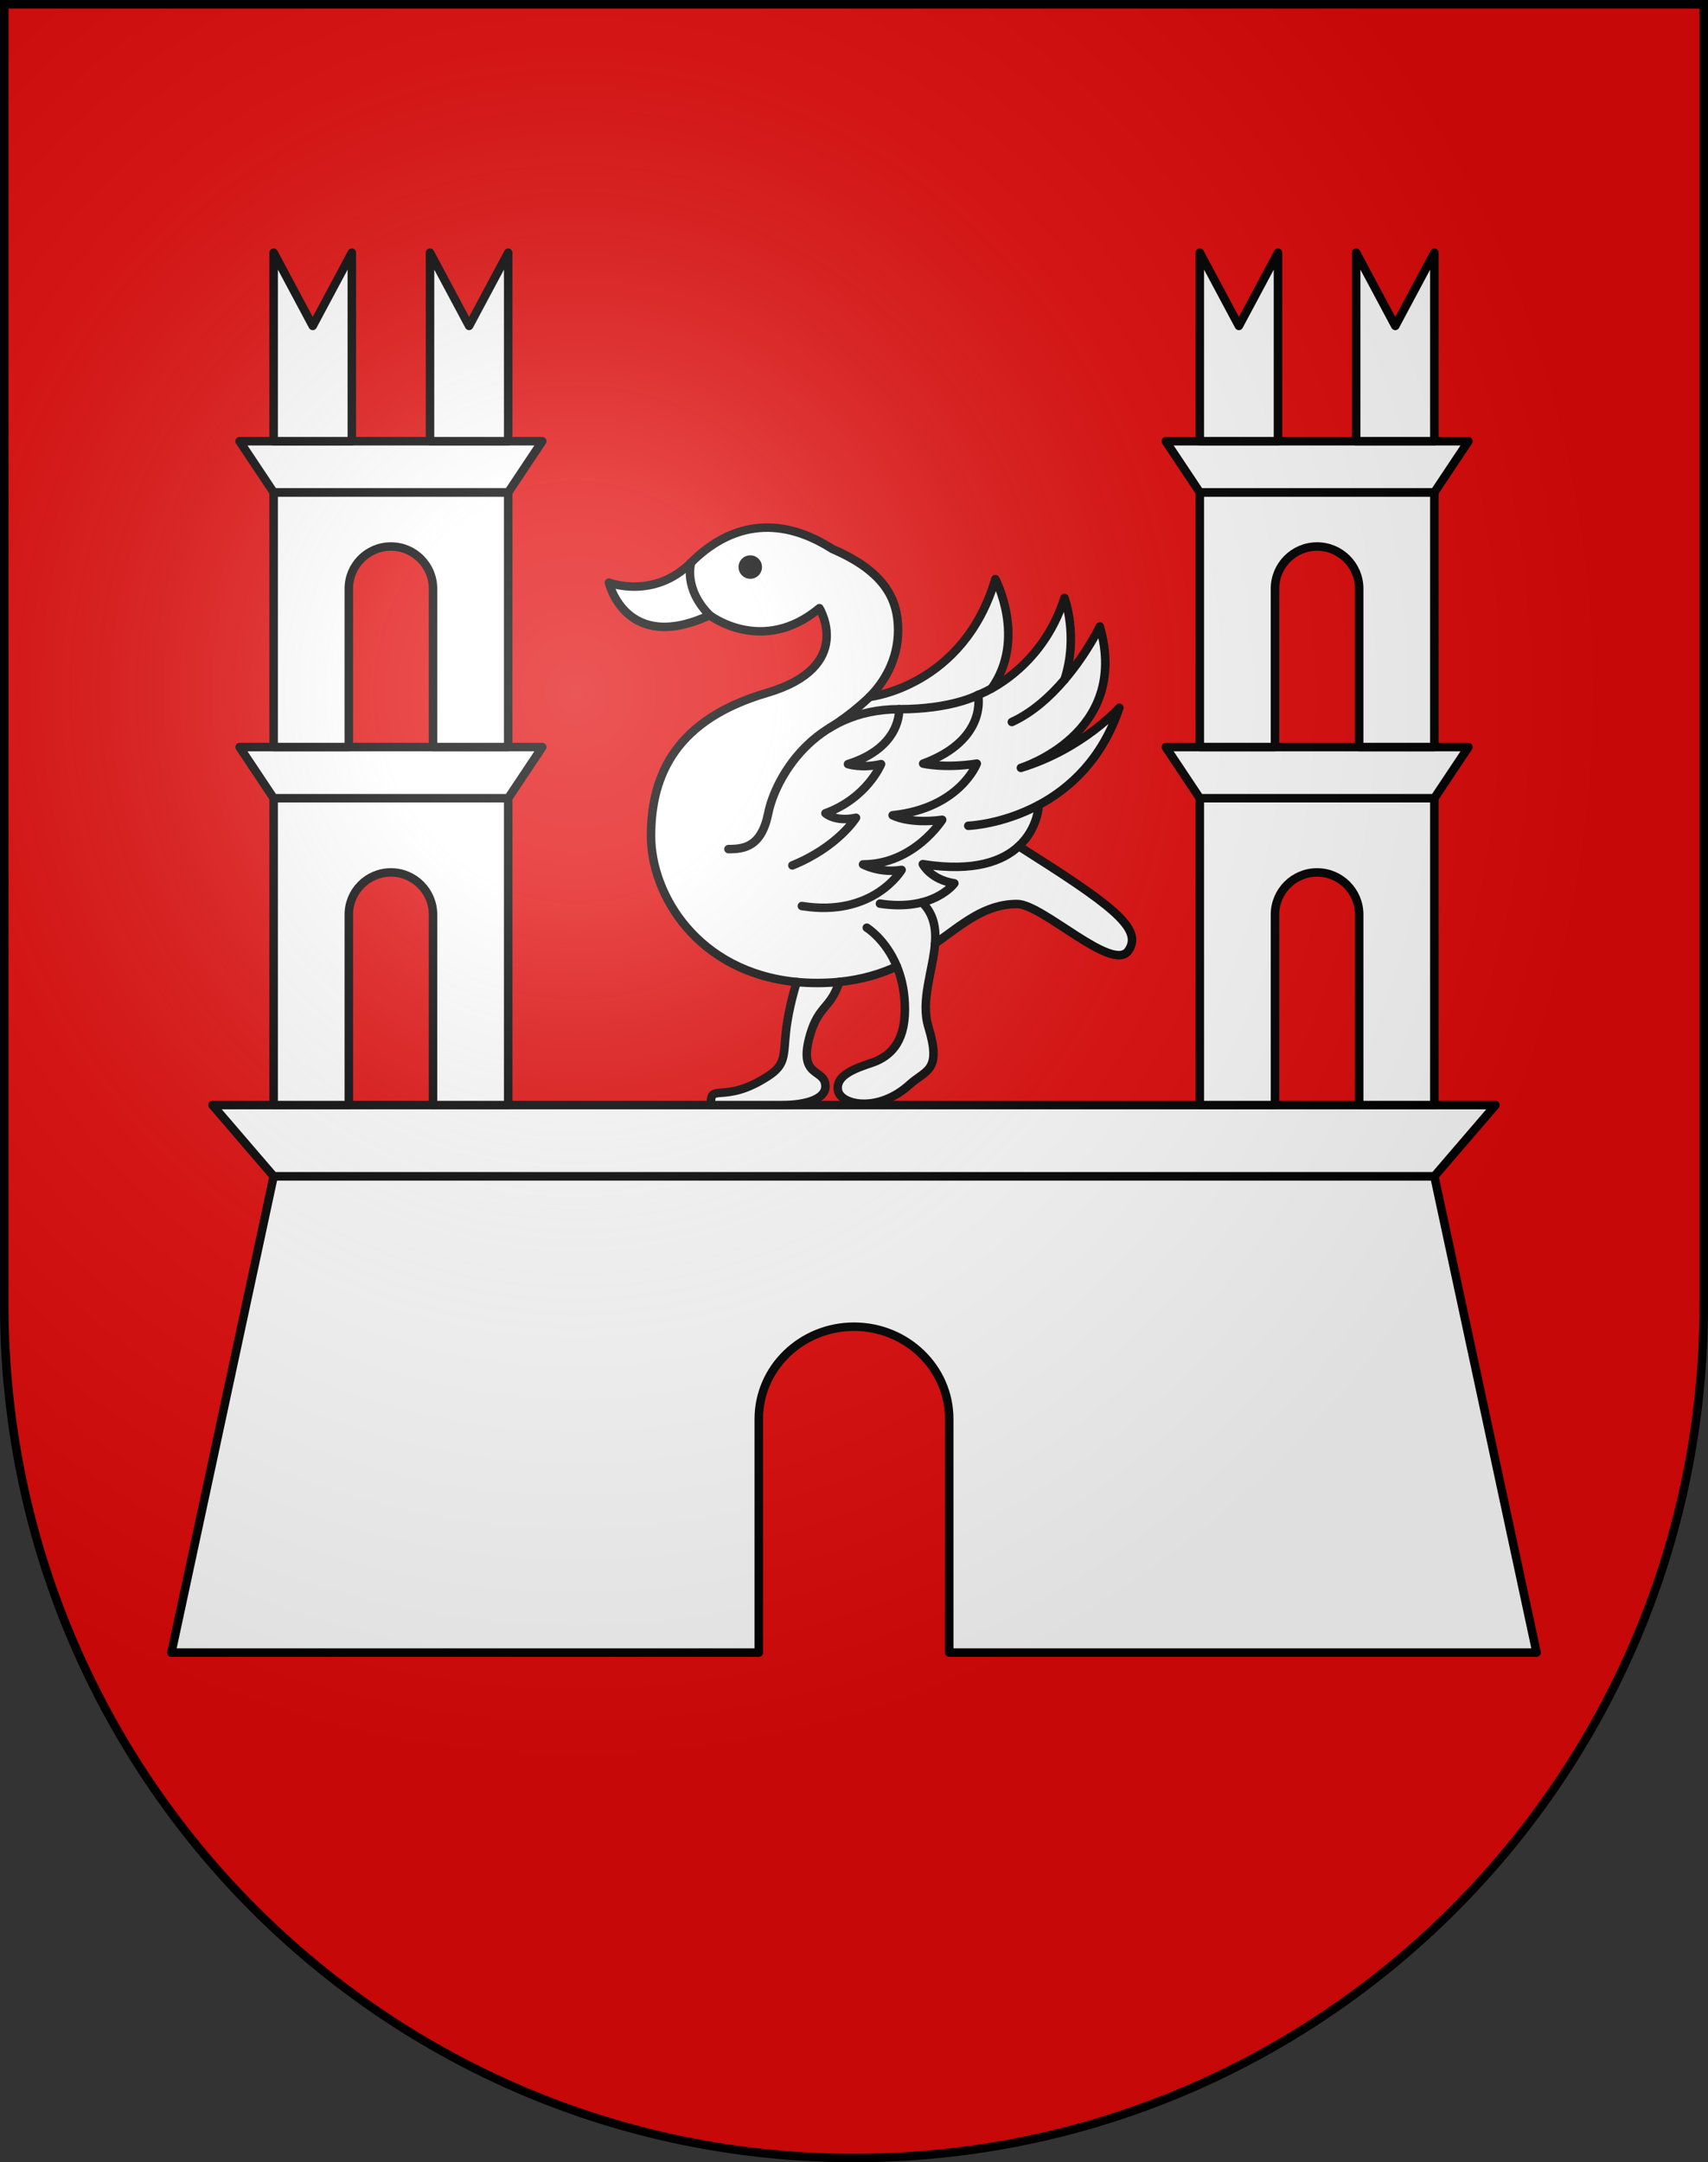
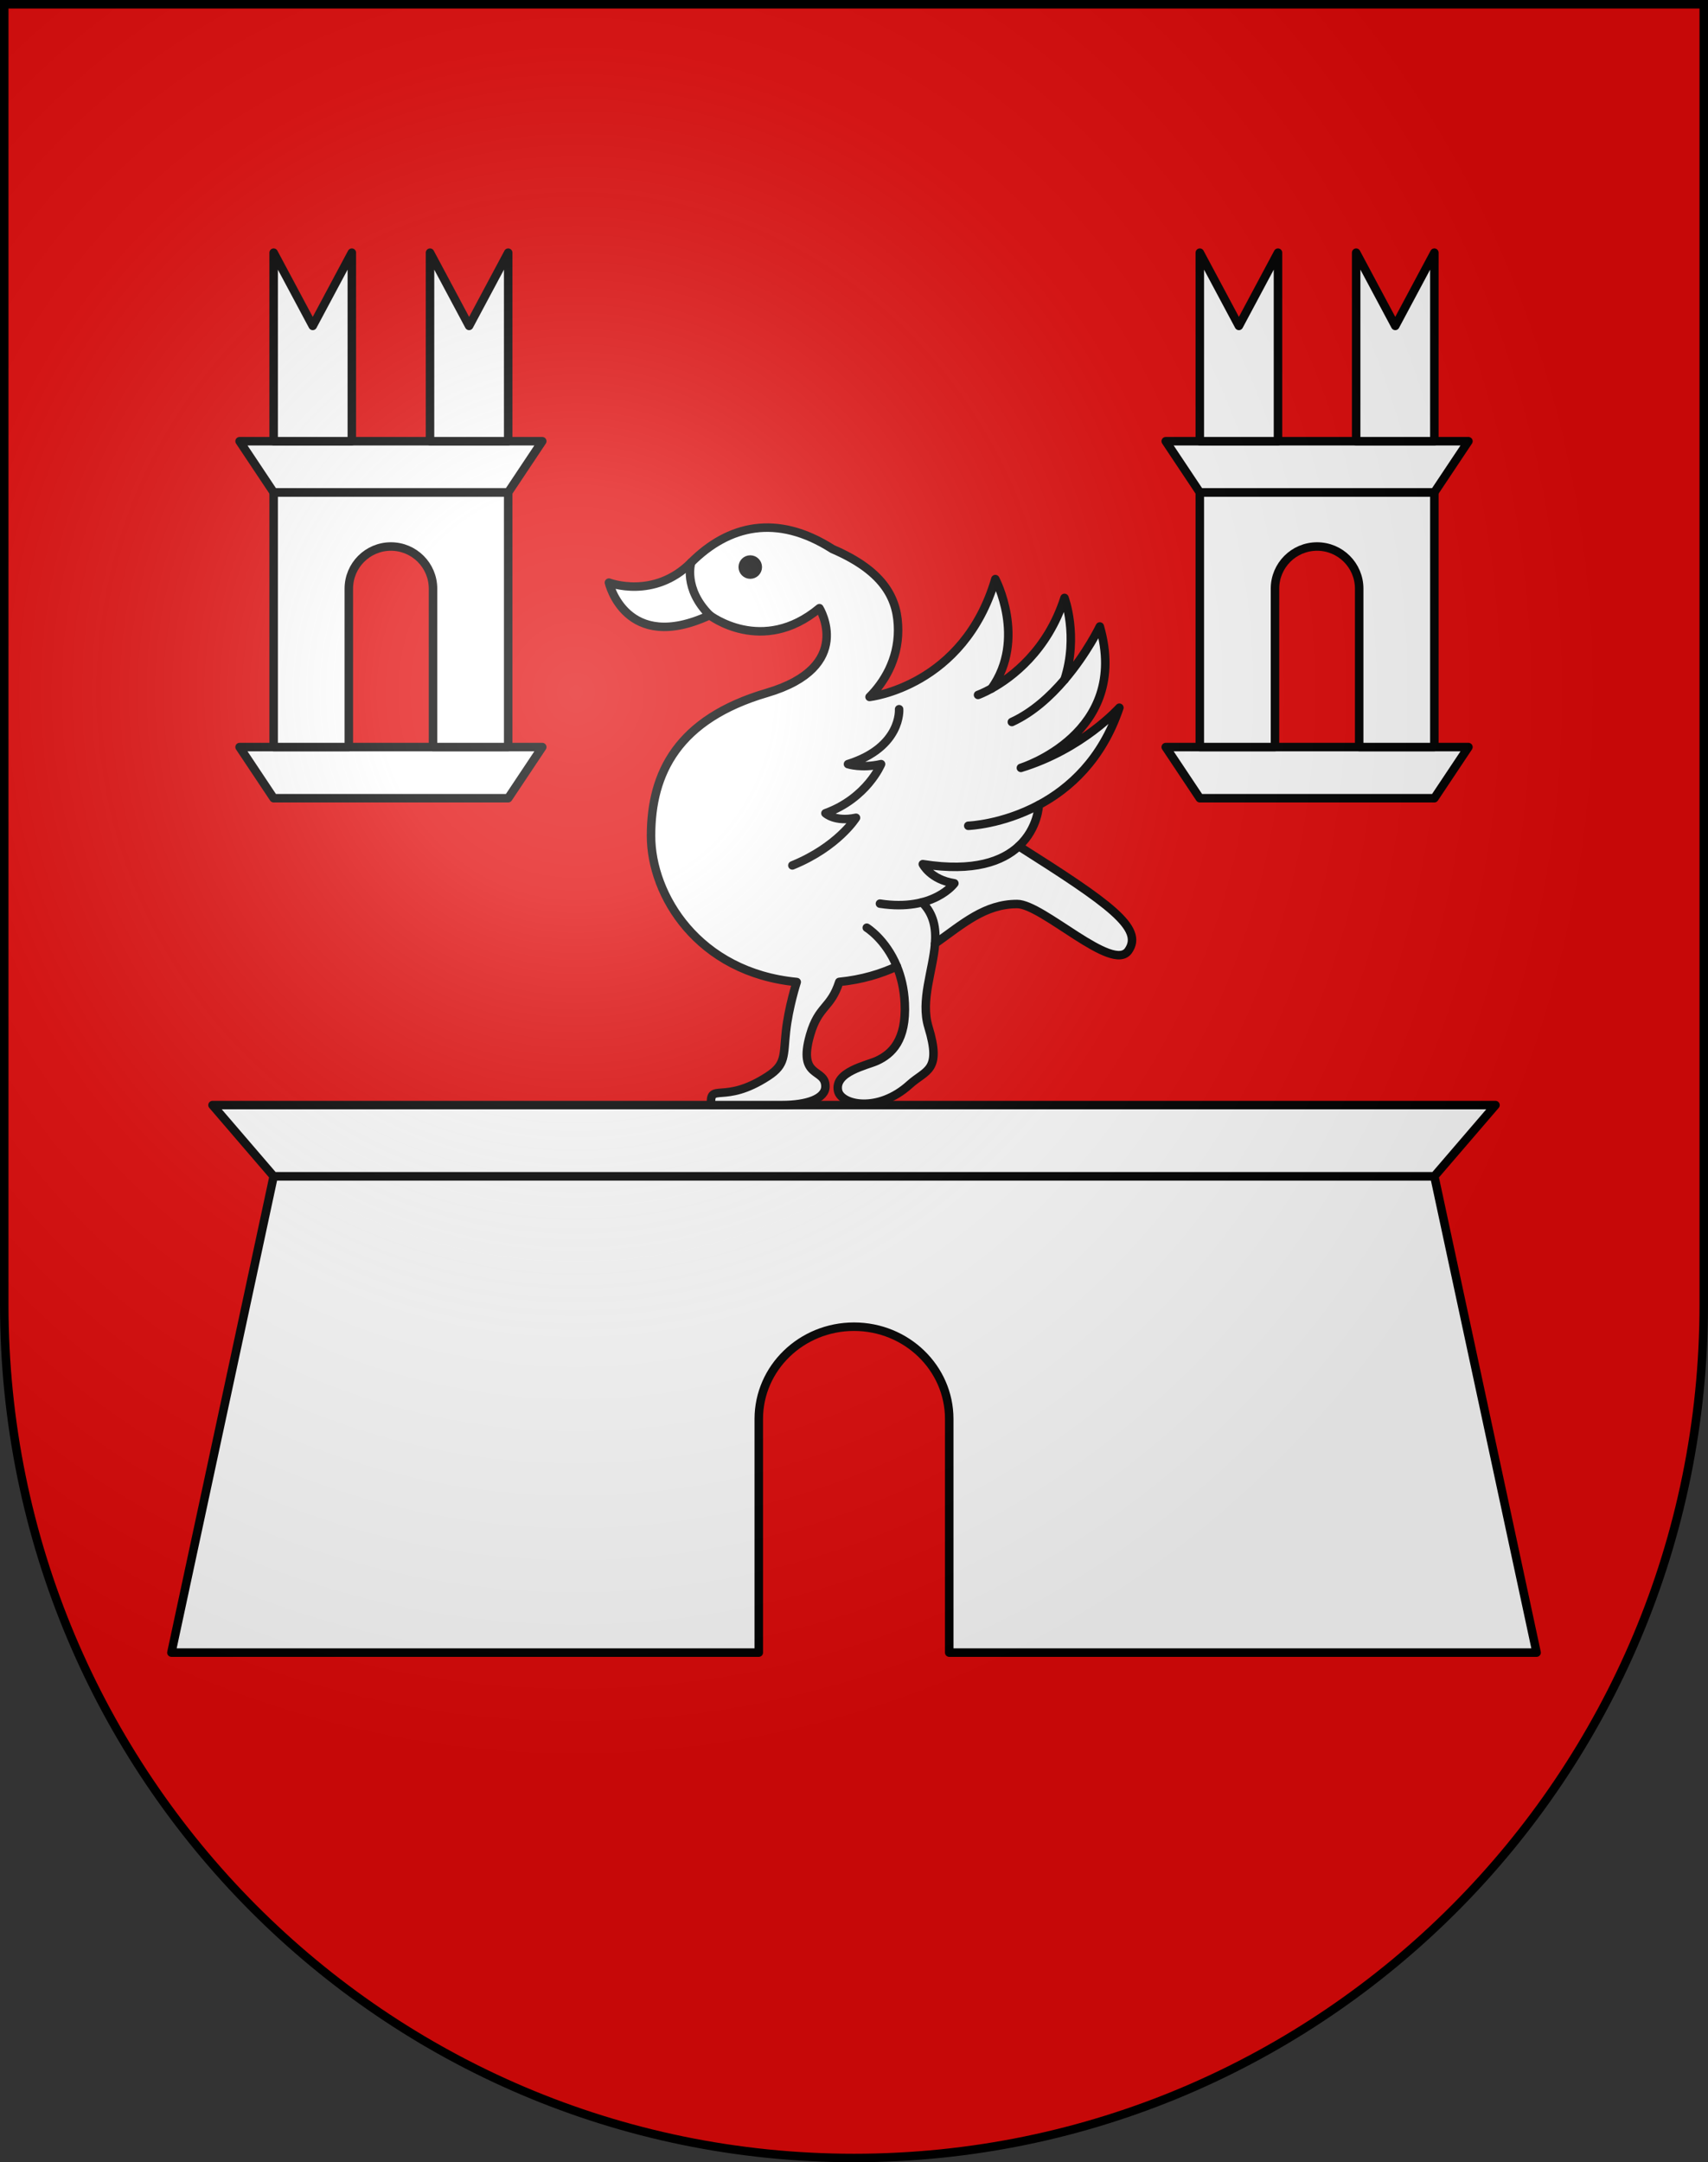
<svg xmlns="http://www.w3.org/2000/svg" xmlns:ns1="http://sodipodi.sourceforge.net/DTD/sodipodi-0.dtd" xmlns:ns2="http://www.inkscape.org/namespaces/inkscape" xmlns:xlink="http://www.w3.org/1999/xlink" height="763" width="603" version="1.0" id="svg20" ns1:version="0.32" ns2:version="0.46" ns1:docname="Sessa-coat_of_arms.svg" ns1:docbase="C:\Documents and Settings\Steve\Bureau\Blason Villages Suisse pour Wikipédia (par Delta-9)" ns2:output_extension="org.inkscape.output.svg.inkscape">
  <rect width="100%" height="100%" fill="#333333" stroke="none" />
  <defs id="defs29">
    <ns2:perspective ns1:type="inkscape:persp3d" ns2:vp_x="0 : 381.5 : 1" ns2:vp_y="0 : 1000 : 0" ns2:vp_z="603 : 381.5 : 1" ns2:persp3d-origin="301.5 : 254.33333 : 1" id="perspective28" />
    <linearGradient id="linearGradient2893">
      <stop style="stop-color:#ffffff;stop-opacity:0.314;" offset="0" id="stop2895" />
      <stop id="stop2897" offset="0.19" style="stop-color:#ffffff;stop-opacity:0.251;" />
      <stop style="stop-color:#6b6b6b;stop-opacity:0.125;" offset="0.6" id="stop2901" />
      <stop style="stop-color:#000000;stop-opacity:0.125;" offset="1" id="stop2899" />
    </linearGradient>
    <linearGradient id="linearGradient2955">
      <stop style="stop-color:white;stop-opacity:0;" offset="0" id="stop2965" />
      <stop style="stop-color:black;stop-opacity:0.646;" offset="1" id="stop2959" />
    </linearGradient>
    <radialGradient ns2:collect="always" xlink:href="#linearGradient2893" id="radialGradient3236" gradientUnits="userSpaceOnUse" gradientTransform="matrix(1.215,1.531577e-24,1.464684e-23,1.267,-839.192,-490.489)" cx="858.042" cy="579.933" fx="858.042" fy="579.933" r="300" />
    <ns2:perspective id="perspective2591" ns2:persp3d-origin="306 : 264 : 1" ns2:vp_z="612 : 396 : 1" ns2:vp_y="0 : 1000 : 0" ns2:vp_x="0 : 396 : 1" ns1:type="inkscape:persp3d" />
  </defs>
  <ns1:namedview ns2:window-height="691" ns2:window-width="939" ns2:pageshadow="2" ns2:pageopacity="0.0" guidetolerance="10.0" gridtolerance="10.0" objecttolerance="10.0" borderopacity="1.0" bordercolor="#666666" pagecolor="#ffffff" id="base" ns2:zoom="0.39481677" ns2:cx="300.93343" ns2:cy="599.89768" ns2:window-x="20" ns2:window-y="42" ns2:current-layer="layer2" showgrid="false" showguides="true" ns2:guide-bbox="true">
    <ns1:guide orientation="horizontal" position="761.5" id="guide1885" />
    <ns1:guide orientation="vertical" position="1.5" id="guide1887" />
    <ns1:guide orientation="horizontal" position="1.5" id="guide1889" />
    <ns1:guide orientation="vertical" position="601.5" id="guide1891" />
    <ns1:guide orientation="vertical" position="301.501" id="guide1893" />
  </ns1:namedview>
  <desc id="desc22">Coat of Arms of Canton of Freiburg (Fribourg)</desc>
  <g ns2:groupmode="layer" id="layer1" ns2:label="Fond écu" style="opacity:1;display:inline" ns1:insensitive="true">
    <path id="path1899" d="M 1.5,1.5 L 1.5,460.368 C 1.5,626.678 135.815,761.5 301.5,761.5 C 467.185,761.5 601.5,626.678 601.5,460.368 L 601.5,1.5 L 1.5,1.5 z" style="fill:#e20909;fill-opacity:1" />
  </g>
  <g ns2:groupmode="layer" id="layer2" ns2:label="Meubles" style="opacity:1;display:inline" ns1:insensitive="true">
    <g id="g2781">
      <path style="fill:#ffffff;stroke:#000000;stroke-width:3;stroke-linecap:round;stroke-linejoin:round" d="M 542.484,583.166 L 506.39,415.079 L 96.61,415.079 L 60.516,583.166 L 267.883,583.166 L 267.883,500.716 C 267.883,482.737 282.934,468.159 301.501,468.159 C 320.067,468.159 335.119,482.736 335.119,500.716 L 335.119,583.166 L 542.484,583.166 z" id="path2526" />
      <polygon transform="translate(-5e-6,0)" style="fill:#ffffff;stroke:#000000;stroke-width:3;stroke-linecap:round;stroke-linejoin:round" points="75.024,389.956 96.61,415.079 506.39,415.079 527.976,389.956 75.024,389.956 " id="polygon2528" />
-       <path id="path2534" d="M 96.61,281.671 L 96.61,389.956 L 123.15,389.956 L 123.15,322.72 C 123.15,314.512 129.804,307.857 138.012,307.857 C 146.22,307.857 152.875,314.511 152.875,322.72 L 152.875,389.956 L 179.415,389.956 L 179.415,281.671 L 96.61,281.671 z" style="fill:#ffffff;stroke:#000000;stroke-width:3;stroke-linecap:round;stroke-linejoin:round" />
      <polygon transform="translate(-5e-6,0)" id="polygon2536" points="84.579,263.624 96.61,281.671 179.416,281.671 191.447,263.624 84.579,263.624 " style="fill:#ffffff;stroke:#000000;stroke-width:3;stroke-linecap:round;stroke-linejoin:round" />
      <path id="path2538" d="M 96.61,173.741 L 96.61,263.624 L 123.15,263.624 L 123.15,207.713 C 123.15,199.505 129.804,192.85 138.012,192.85 C 146.22,192.85 152.875,199.504 152.875,207.713 L 152.875,263.624 L 179.415,263.624 L 179.415,173.741 L 96.61,173.741 L 96.61,173.741 z" style="fill:#ffffff;stroke:#000000;stroke-width:3;stroke-linecap:round;stroke-linejoin:round" />
      <polygon transform="translate(-5e-6,0)" id="polygon2540" points="84.579,155.694 96.61,173.741 179.416,173.741 191.447,155.694 84.579,155.694 " style="fill:#ffffff;stroke:#000000;stroke-width:3;stroke-linecap:round;stroke-linejoin:round" />
      <path id="path2542" d="M 96.61,89.167 L 96.61,155.695 L 124.212,155.695 L 124.212,89.167 L 110.411,115 L 96.61,89.167 z M 165.615,115 L 151.814,89.167 L 151.814,155.695 L 179.416,155.695 L 179.416,89.167 L 165.615,115 z" style="fill:#ffffff;stroke:#000000;stroke-width:3;stroke-linecap:round;stroke-linejoin:round" />
-       <path id="path2546" d="M 506.39,281.671 L 506.39,389.956 L 479.85,389.956 L 479.85,322.72 C 479.85,314.512 473.196,307.857 464.988,307.857 C 456.779,307.857 450.126,314.511 450.126,322.72 L 450.126,389.956 L 423.586,389.956 L 423.586,281.671 L 506.39,281.671 z" style="fill:#ffffff;stroke:#000000;stroke-width:3;stroke-linecap:round;stroke-linejoin:round" />
      <polygon transform="translate(-5e-6,0)" id="polygon2548" points="518.421,263.624 506.39,281.671 423.585,281.671 411.554,263.624 518.421,263.624 " style="fill:#ffffff;stroke:#000000;stroke-width:3;stroke-linecap:round;stroke-linejoin:round" />
      <path id="path2550" d="M 506.39,173.741 L 506.39,263.624 L 479.85,263.624 L 479.85,207.713 C 479.85,199.505 473.196,192.85 464.988,192.85 C 456.779,192.85 450.126,199.504 450.126,207.713 L 450.126,263.624 L 423.586,263.624 L 423.586,173.741 L 506.39,173.741 L 506.39,173.741 z" style="fill:#ffffff;stroke:#000000;stroke-width:3;stroke-linecap:round;stroke-linejoin:round" />
      <polygon transform="translate(-5e-6,0)" id="polygon2552" points="518.421,155.694 506.39,173.741 423.585,173.741 411.554,155.694 518.421,155.694 " style="fill:#ffffff;stroke:#000000;stroke-width:3;stroke-linecap:round;stroke-linejoin:round" />
      <path id="path2554" d="M 492.589,115 L 478.788,89.167 L 478.788,155.695 L 506.39,155.695 L 506.39,89.167 L 492.589,115 z M 423.585,89.167 L 423.585,155.695 L 451.187,155.695 L 451.187,89.167 L 437.386,115 L 423.585,89.167 z" style="fill:#ffffff;stroke:#000000;stroke-width:3;stroke-linecap:round;stroke-linejoin:round" />
    </g>
    <g id="g2766">
      <path id="path2558" d="M 330.119,332.969 C 339.96,325.992 347.662,319.004 359.092,319.004 C 368.116,319.004 392.798,343.421 398.371,335.459 C 403.945,327.497 391.529,318.775 359.681,298.605 C 366.527,292.25 366.757,284.045 366.757,284.045 C 377.529,278.279 389.055,268.011 395.187,249.734 C 395.187,249.734 382.182,264.331 360.419,270.966 C 360.419,270.966 399.168,259.023 388.286,221.07 C 388.286,221.07 383.757,230.532 375.813,239.847 C 380.856,224.384 375.812,210.985 375.812,210.985 C 369.803,229.762 357.018,239.108 350.054,242.968 C 362.529,225.451 351.395,204.35 351.395,204.35 C 340.249,242.303 306.985,245.93 306.985,245.93 C 312.028,240.887 317.07,232.838 317.07,222.398 C 317.07,211.958 312.823,201.874 293.892,193.734 C 274.252,181.171 257.178,185.33 243.996,198.511 C 230.814,211.693 214.978,205.588 214.978,205.588 C 214.978,205.588 220.817,230.89 250.542,217.089 C 250.542,217.089 269.12,231.421 289.291,214.612 C 289.291,214.612 302.03,235.313 270.713,244.513 C 239.396,253.714 229.841,272.645 229.841,294.94 C 229.841,315.84 246.403,343.194 281.276,346.532 C 281.276,346.532 278.41,355.363 277.481,363.989 C 276.552,372.614 277.481,375.641 271.111,379.78 C 255.453,389.955 250.41,381.684 251.073,389.955 C 251.073,389.955 268.59,389.955 276.154,389.955 C 284.779,389.955 291.414,387.743 291.414,383.363 C 291.414,376.728 281.506,380.815 285.996,365.205 C 289.013,354.717 293.221,355.984 296.299,346.49 C 304.359,345.68 310.954,343.641 316.626,341.02 C 318.076,344.543 319.16,348.813 319.415,353.903 C 320.078,367.173 314.77,371.95 309.595,374.339 C 306.2,375.906 294.49,378.187 295.861,384.889 C 296.886,389.903 309.95,392.849 321.14,382.699 C 326.859,377.512 332.565,378.032 327.775,362.396 C 324.905,353.028 329.405,342.403 330.119,332.969 z" style="fill:#ffffff;stroke:#000000;stroke-width:3;stroke-linecap:round;stroke-linejoin:round" />
      <path style="fill:none;stroke:#000000;stroke-width:3;stroke-linecap:round;stroke-linejoin:round" d="M 345.291,245.223 C 345.291,245.223 347.176,244.564 350.055,242.969" id="path2562" />
      <path style="fill:none;stroke:#000000;stroke-width:3;stroke-linecap:round;stroke-linejoin:round" d="M 375.813,239.848 C 370.859,245.659 364.575,251.412 357.234,254.777" id="path2564" />
      <path style="fill:none;stroke:#000000;stroke-width:3;stroke-linecap:round;stroke-linejoin:round" d="M 359.681,298.605 C 354.049,303.835 343.936,307.813 325.785,304.938 C 325.785,304.938 328.439,310.378 336.931,311.706 C 336.931,311.706 329.633,321.791 310.657,318.872" id="path2566" />
      <path style="fill:none;stroke:#000000;stroke-width:3;stroke-linecap:round;stroke-linejoin:round" d="M 366.757,284.045 C 353.751,291.005 341.841,291.402 341.841,291.402" id="path2568" />
-       <path style="fill:none;stroke:#000000;stroke-width:3;stroke-linecap:round;stroke-linejoin:round" d="M 257.178,299.63 C 262.752,299.63 268.856,298.834 271.244,286.891 C 273.633,274.948 287.074,250.266 317.424,250.266 C 336.268,250.266 345.291,245.224 345.291,245.224 C 345.291,245.224 348.918,260.971 325.917,269.464 C 325.917,269.464 333.35,271.233 344.85,269.464 C 344.85,269.464 338.835,285.211 315.125,287.688 C 315.125,287.688 320.787,290.873 332.641,289.281 C 332.641,289.281 322.733,305.028 304.685,305.028 C 304.685,305.028 310.346,308.224 318.31,306.974 C 318.31,306.974 308.401,323.783 283.1,319.713" id="path2570" />
      <path style="fill:none;stroke:#000000;stroke-width:3;stroke-linecap:round;stroke-linejoin:round" d="M 317.424,250.265 C 317.424,250.265 318.486,263.623 299.377,269.64 C 299.377,269.64 304.154,271.232 311.055,269.64 C 311.055,269.64 306.1,281.671 291.415,286.979 C 291.415,286.979 294.777,290.164 302.208,288.571 C 302.208,288.571 295.838,298.834 279.737,305.38" id="path2572" />
      <path style="fill:none;stroke:#000000;stroke-width:3;stroke-linecap:round;stroke-linejoin:round" d="M 243.997,198.512 C 243.997,198.512 241.122,207.668 250.543,217.09" id="path2574" />
-       <path style="fill:none;stroke:#000000;stroke-width:3;stroke-linecap:round;stroke-linejoin:round" d="M 306.985,245.93 C 306.985,245.93 300.912,251.971 292.845,256.89" id="path2576" />
-       <path style="fill:none;stroke:#000000;stroke-width:3;stroke-linecap:round;stroke-linejoin:round" d="M 296.299,346.491 C 293.84,346.738 291.243,346.871 288.495,346.871 C 286.007,346.871 283.601,346.756 281.276,346.533" id="path2578" />
      <path style="fill:none;stroke:#000000;stroke-width:3;stroke-linecap:round;stroke-linejoin:round" d="M 330.119,332.97 C 330.527,327.573 329.695,322.566 325.535,318.405" id="path2580" />
      <path style="fill:none;stroke:#000000;stroke-width:3;stroke-linecap:round;stroke-linejoin:round" d="M 306.012,327.364 C 306.012,327.364 312.676,331.424 316.626,341.021" id="path2582" />
      <circle transform="translate(-5e-6,0)" id="circle2584" r="2.654" cy="200.104" cx="264.875" ns1:cx="264.875" ns1:cy="200.104" ns1:rx="2.654" ns1:ry="2.654" style="stroke:#000000;stroke-width:3;stroke-linecap:round;stroke-linejoin:round" />
    </g>
  </g>
  <g ns2:groupmode="layer" id="layer3" ns2:label="Reflet final" style="display:inline" ns1:insensitive="true">
    <path style="fill:url(#radialGradient3236);fill-opacity:1" d="M 1.5,1.5 L 1.5,460.368 C 1.5,626.679 135.815,761.5 301.5,761.5 C 467.185,761.5 601.5,626.679 601.5,460.368 L 601.5,1.5 L 1.5,1.5 z " id="path2346" />
  </g>
  <g ns2:groupmode="layer" id="layer4" ns2:label="Contour final" style="display:inline" ns1:insensitive="true">
    <path style="fill:none;fill-opacity:1;stroke:#000000;stroke-width:3;stroke-miterlimit:4;stroke-dasharray:none;stroke-opacity:1" d="M 1.5,1.5 L 1.5,460.368 C 1.5,626.679 135.815,761.5 301.5,761.5 C 467.185,761.5 601.5,626.679 601.5,460.368 L 601.5,1.5 L 1.5,1.5 z " id="path3239" />
  </g>
</svg>